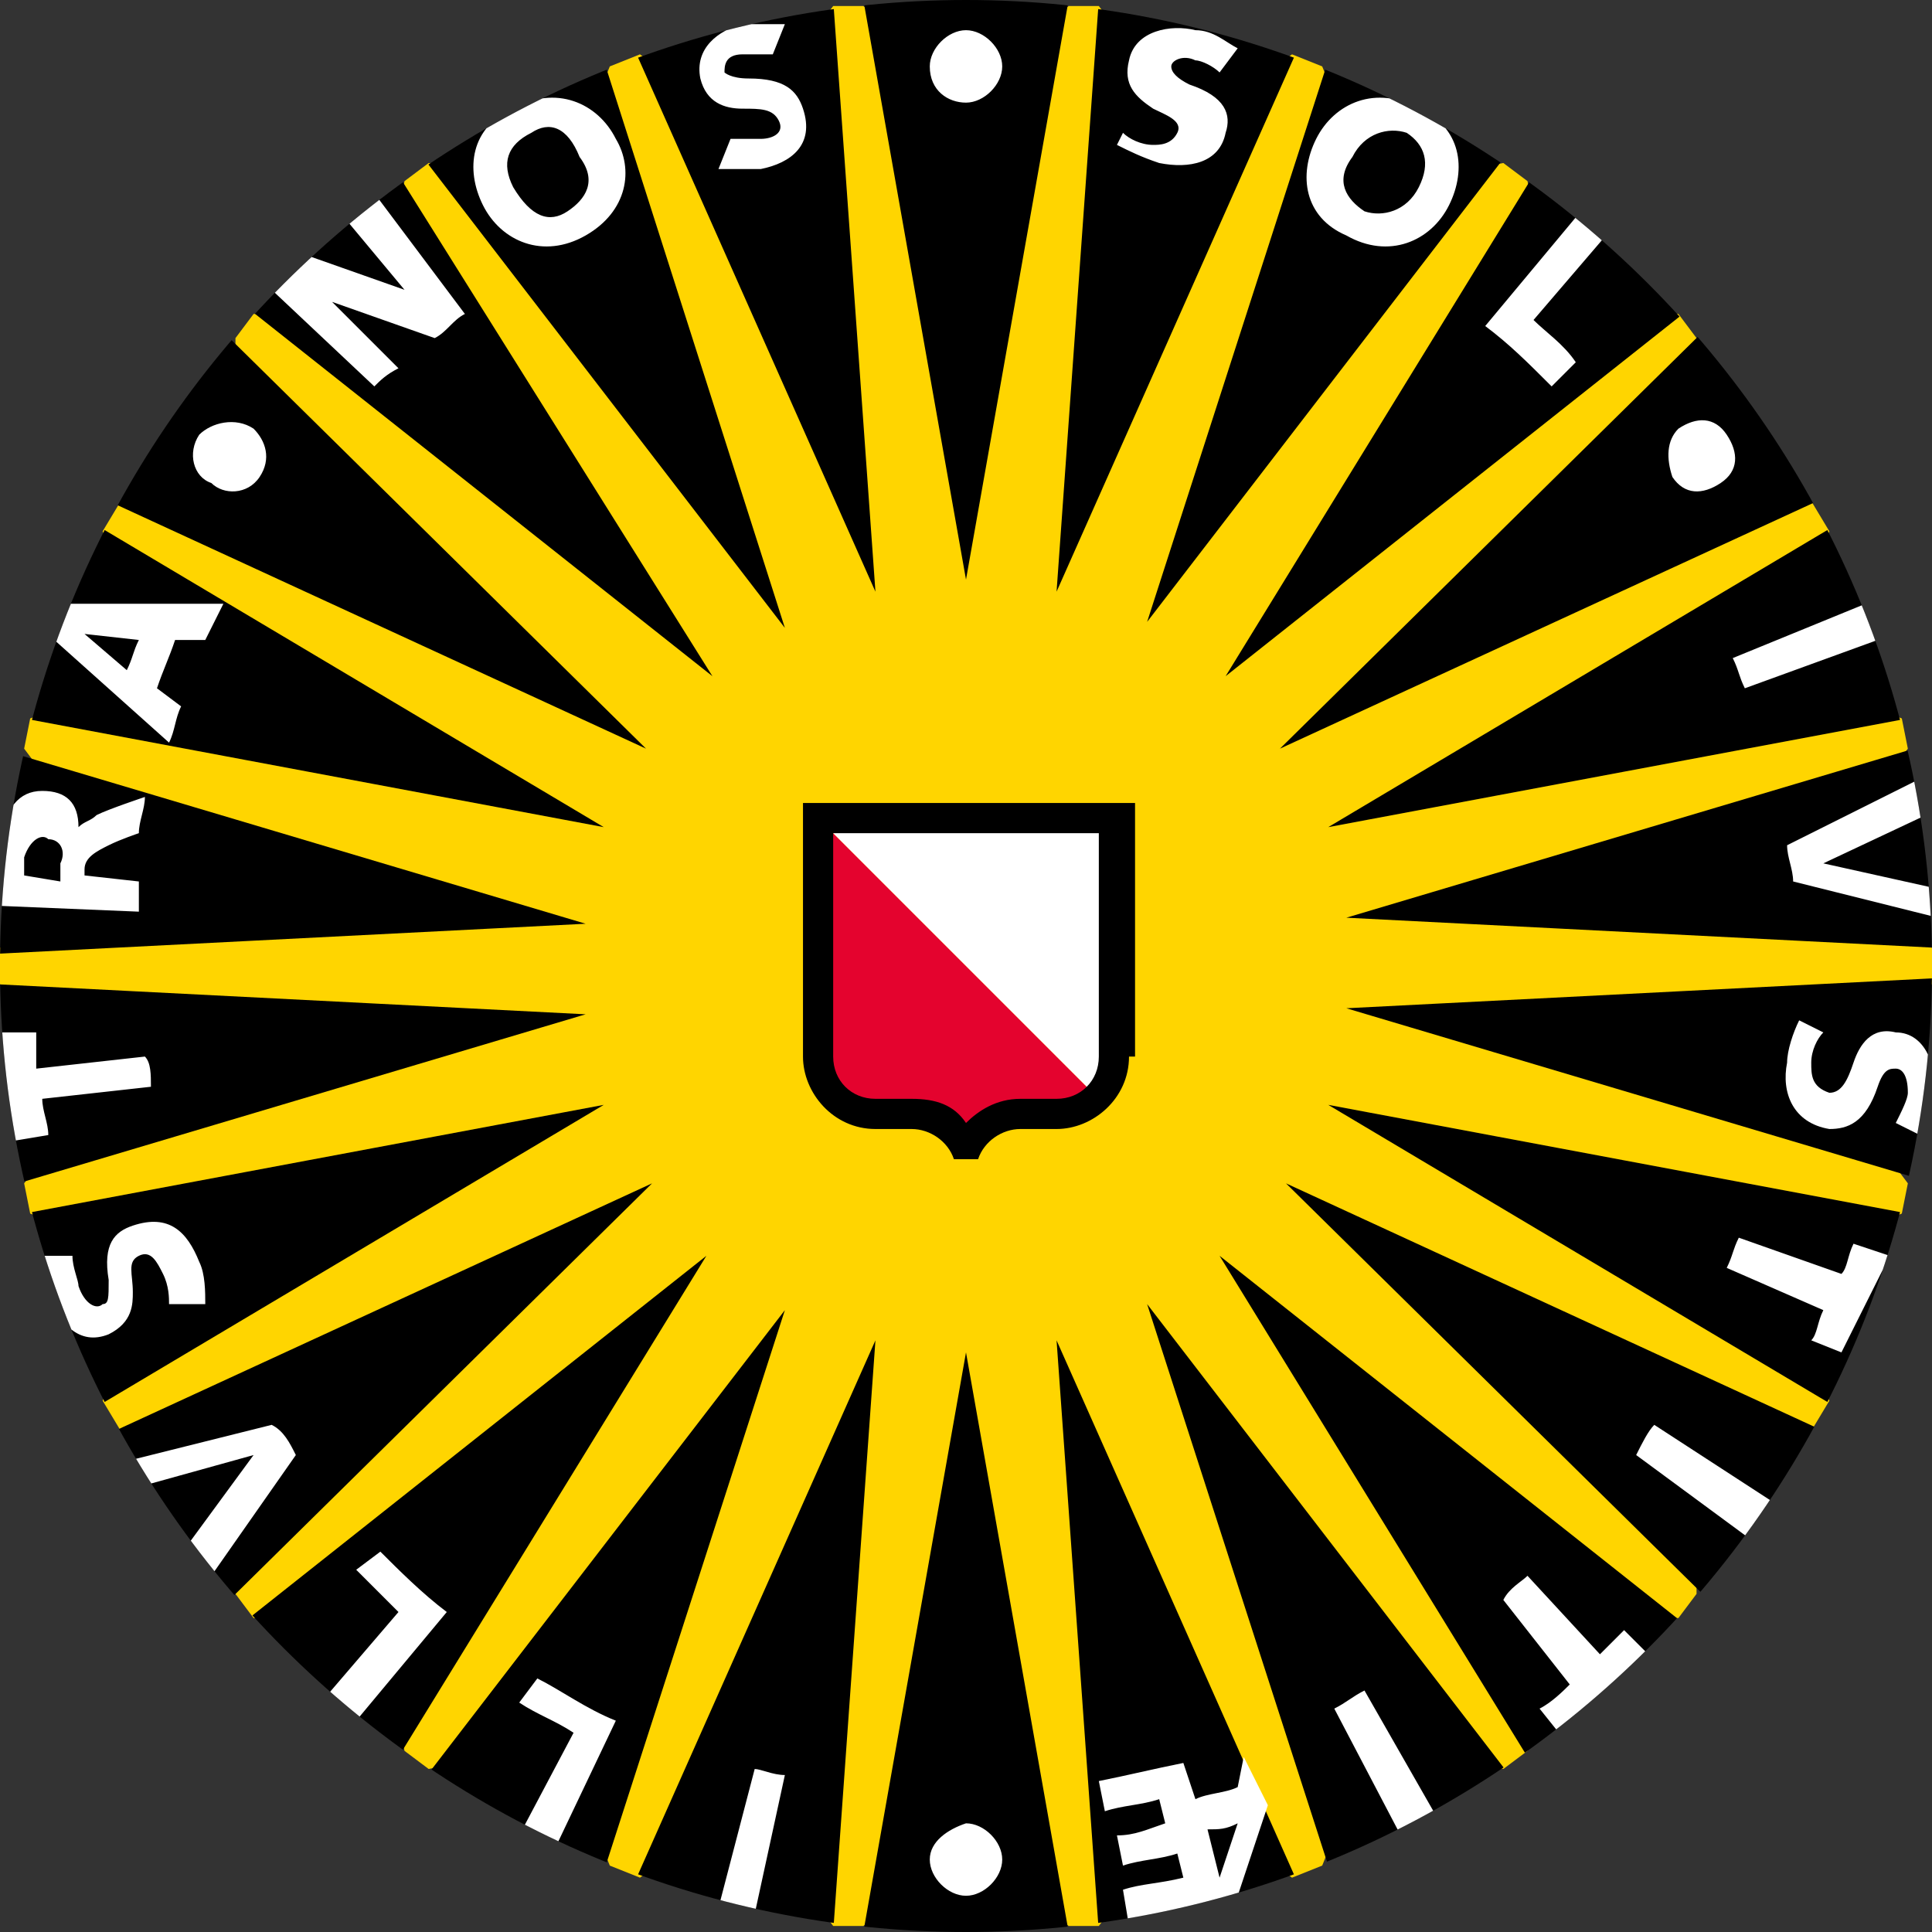
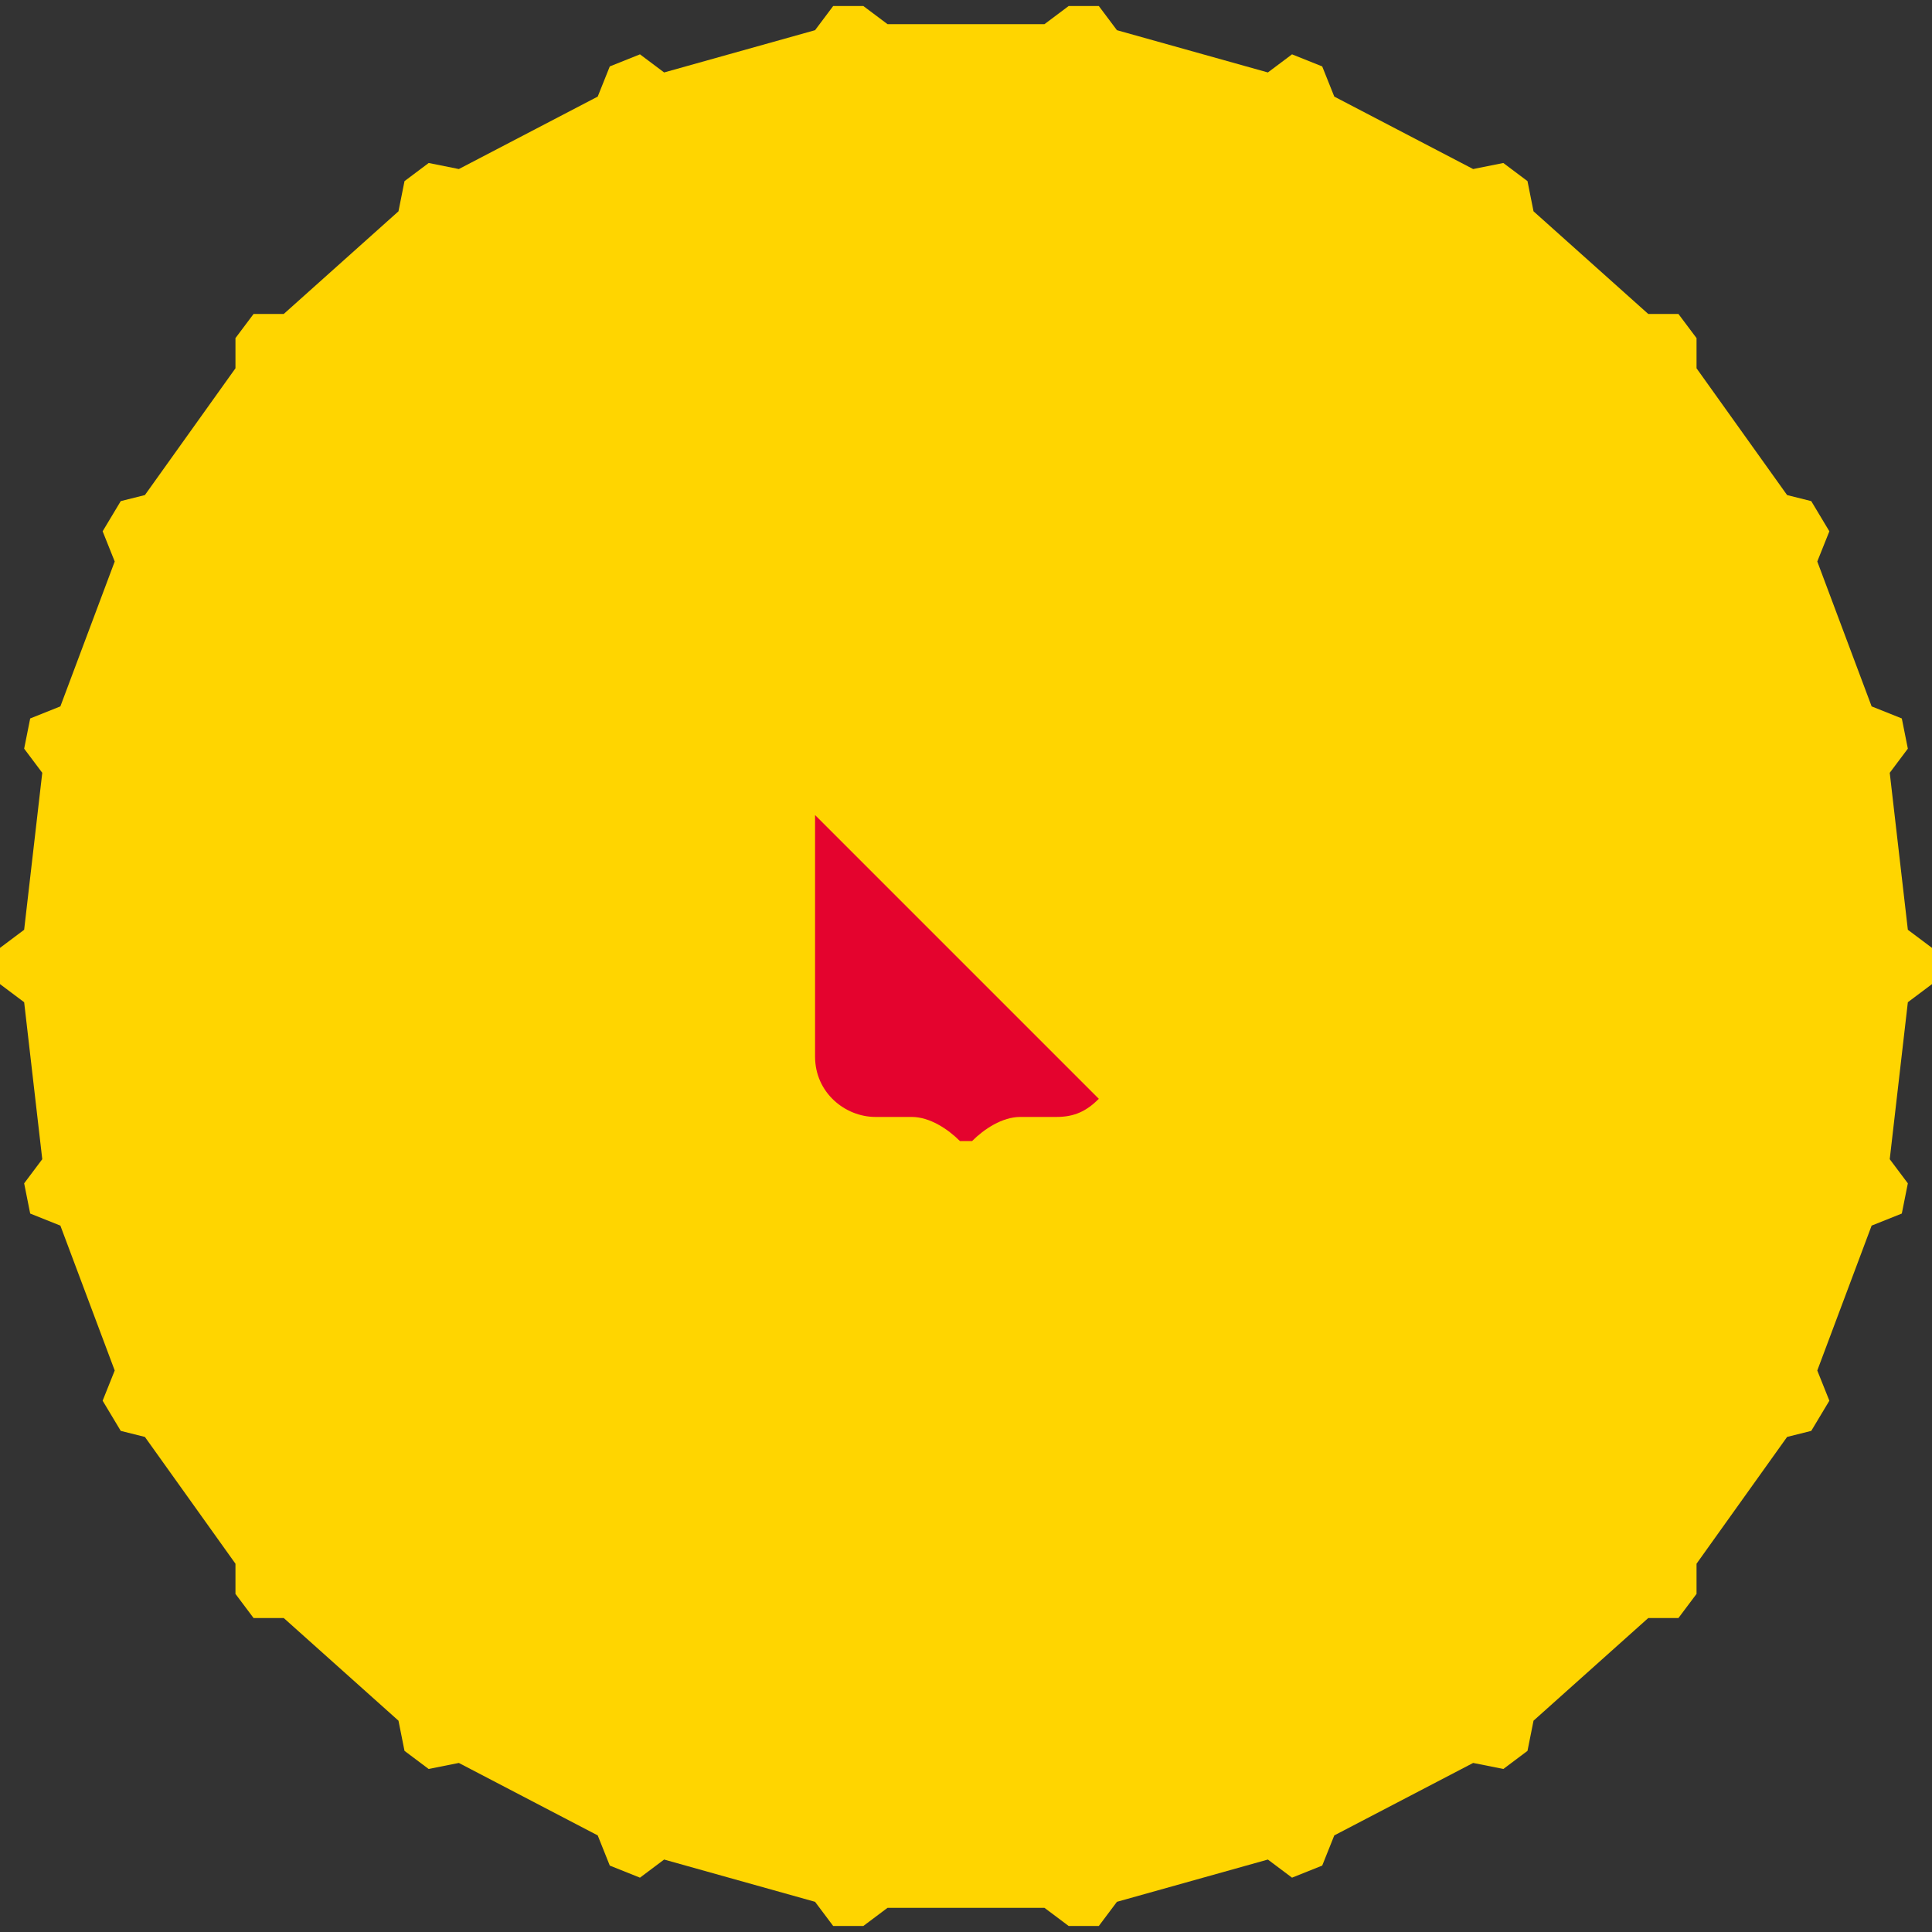
<svg xmlns="http://www.w3.org/2000/svg" xmlns:xlink="http://www.w3.org/1999/xlink" version="1.0" id="UU_logo" x="0px" y="0px" viewBox="0 0 32 32" enable-background="new 0 0 32 32" xml:space="preserve">
  <rect x="0" y="0" width="32" height="32" fill="#333333" stroke="none" />
  <g>
    <polygon fill="#FFD500" points="13.5,0.5 13.8,0.1 14.3,0.1 14.7,0.4 17.3,0.4 17.7,0.1 18.2,0.1 18.5,0.5 21,1.2 21.4,0.9   21.9,1.1 22.1,1.6 24.4,2.8 24.9,2.7 25.3,3 25.4,3.5 27.3,5.2 27.8,5.2 28.1,5.6 28.1,6.1 29.6,8.2 30,8.3 30.3,8.8 30.1,9.3   31,11.7 31.5,11.9 31.6,12.4 31.3,12.8 31.6,15.4 32,15.7 32,16.3 31.6,16.6 31.3,19.2 31.6,19.6 31.5,20.1 31,20.3 30.1,22.7   30.3,23.2 30,23.7 29.6,23.8 28.1,25.9 28.1,26.4 27.8,26.8 27.3,26.8 25.4,28.5 25.3,29 24.9,29.3 24.4,29.2 22.1,30.4 21.9,30.9   21.4,31.1 21,30.8 18.5,31.5 18.2,31.9 17.7,31.9 17.3,31.6 14.7,31.6 14.3,31.9 13.8,31.9 13.5,31.5 11,30.8 10.6,31.1 10.1,30.9   9.9,30.4 7.6,29.2 7.1,29.3 6.7,29 6.6,28.5 4.7,26.8 4.2,26.8 3.9,26.4 3.9,25.9 2.4,23.8 2,23.7 1.7,23.2 1.9,22.7 1,20.3   0.5,20.1 0.4,19.6 0.7,19.2 0.4,16.6 0,16.3 0,15.7 0.4,15.4 0.7,12.8 0.4,12.4 0.5,11.9 1,11.7 1.9,9.3 1.7,8.8 2,8.3 2.4,8.2   3.9,6.1 3.9,5.6 4.2,5.2 4.7,5.2 6.6,3.5 6.7,3 7.1,2.7 7.6,2.8 9.9,1.6 10.1,1.1 10.6,0.9 11,1.2  " />
    <g>
      <defs>
-         <path id="SVGID_1_" d="M16,32c8.8,0,16-7.2,16-16c0-8.8-7.2-16-16-16C7.2,0,0,7.2,0,16C0,24.8,7.2,32,16,32z" />
-       </defs>
+         </defs>
      <clipPath id="SVGID_2_">
        <use xlink:href="#SVGID_1_" overflow="visible" />
      </clipPath>
      <path clip-path="url(#SVGID_2_)" d="M17.7,0L16,9.6L14.3,0 M18.2,0l-0.7,9.8l4-9 M22,1l-3,9.3l6-7.8 M25.4,2.9l-5.1,8.3l7.7-6.1     M28.2,5.5l-7,6.9l8.9-4.1 M30.4,8.7l-8.4,5l9.6-1.8 M31.7,12.4l-9.4,2.8l9.8,0.5 M32.1,16.2l-9.8,0.5l9.4,2.8 M31.6,20.1L22,18.3    l8.4,5 M30.2,23.7l-8.9-4.1l7,6.9 M27.9,26.9l-7.7-6.1l5.1,8.3 M25,29.4l-6-7.8l3,9.3 M17.7,32L16,22.4L14.3,32 M13.8,32l0.7-9.8    l-4,9 M10,31l3-9.3l-6,7.8 M6.6,29.1l5.1-8.3l-7.7,6.1 M3.8,26.5l7-6.9l-8.9,4.1 M1.6,23.3l8.4-5l-9.6,1.8 M0.3,19.6l9.4-2.8    l-9.8-0.5 M-0.1,15.8l9.8-0.5l-9.4-2.8 M0.4,11.9l9.6,1.8l-8.4-5 M1.8,8.3l8.9,4.1l-7-6.9 M4.1,5.1l7.7,6.1L6.6,2.9 M7,2.6l6,7.8    L10,1 M10.5,0.8l4,9L13.8,0 M21.5,31.2l-4-9l0.7,9.8" />
-       <path clip-path="url(#SVGID_2_)" fill="#FFFFFF" d="M26.6,3.9l-1.2,1.4c0.2,0.2,0.5,0.4,0.7,0.7l-0.4,0.4c-0.4-0.4-0.7-0.7-1.1-1    l1.5-1.8 M30.9,10l-2.2,0.9c0.1,0.2,0.1,0.3,0.2,0.5l2.2-0.8 M32,14.7l-1.8-0.4l0,0l1.7-0.8l-0.1-0.6l-2.2,1.1    c0,0.2,0.1,0.4,0.1,0.6l2.4,0.6 M31.3,20.8l-0.6-0.2c-0.1,0.2-0.1,0.4-0.2,0.5l-1.7-0.6c-0.1,0.2-0.1,0.3-0.2,0.5l1.6,0.7    c-0.1,0.2-0.1,0.4-0.2,0.5l0.5,0.2 M29.4,24.9l-2-1.3c-0.1,0.1-0.2,0.3-0.3,0.5l1.9,1.4 M27.3,27.4L26.9,27    c-0.1,0.1-0.3,0.3-0.4,0.4l-1.2-1.3c-0.1,0.1-0.3,0.2-0.4,0.4l1.1,1.4c-0.1,0.1-0.3,0.3-0.5,0.4l0.4,0.5 M23.8,30.1L22.6,28    c-0.2,0.1-0.3,0.2-0.5,0.3l1.1,2.1 M18.7,31.9l-0.1-0.6c0.3-0.1,0.6-0.1,1-0.2l-0.1-0.4c-0.3,0.1-0.6,0.1-0.9,0.2l-0.1-0.5    c0.3,0,0.5-0.1,0.8-0.2l-0.1-0.4c-0.3,0.1-0.6,0.1-0.9,0.2l-0.1-0.5c0.5-0.1,0.9-0.2,1.4-0.3l0.2,0.6c0.2-0.1,0.5-0.1,0.7-0.2    l0.1-0.5l0.4,0.8l-0.5,1.5 M20.2,31.1l0.3-0.9c-0.2,0.1-0.3,0.1-0.5,0.1L20.2,31.1L20.2,31.1z M12.5,31.7l0.5-2.3    c-0.2,0-0.4-0.1-0.5-0.1l-0.6,2.3 M9.2,30.6l1-2.1c-0.5-0.2-0.9-0.5-1.3-0.7l-0.3,0.4c0.3,0.2,0.6,0.3,0.9,0.5l-0.9,1.7 M5.9,28.5    l1.5-1.8c-0.4-0.3-0.8-0.7-1.1-1L5.9,26c0.2,0.2,0.5,0.5,0.7,0.7l-1.2,1.4 M2.4,24.6l1.8-0.5l0,0l-1.1,1.5l0.4,0.5l1.4-2    c-0.1-0.2-0.2-0.4-0.4-0.5l-2.4,0.6 M0.2,18.9l0.6-0.1c0-0.2-0.1-0.4-0.1-0.6l1.8-0.2c0-0.2,0-0.4-0.1-0.5l-1.8,0.2    c0-0.2,0-0.4,0-0.6l-0.6,0 M-0.1,15l2.4,0.1c0-0.2,0-0.4,0-0.5l-0.9-0.1c0,0,0-0.1,0-0.1c0-0.2,0.2-0.3,0.4-0.4    c0.2-0.1,0.5-0.2,0.5-0.2c0-0.2,0.1-0.4,0.1-0.6c0,0-0.6,0.2-0.8,0.3c-0.1,0.1-0.2,0.1-0.3,0.2l0,0c0-0.4-0.2-0.6-0.6-0.6    c-0.4,0-0.6,0.3-0.7,0.8l-0.1,0 M0.8,13.9c0.2,0,0.3,0.2,0.2,0.4c0,0.1,0,0.2,0,0.3l-0.6-0.1c0-0.1,0-0.2,0-0.3    C0.5,13.9,0.7,13.8,0.8,13.9z M0.9,10.6l1.9,1.7c0.1-0.2,0.1-0.4,0.2-0.6l-0.4-0.3c0.1-0.3,0.2-0.5,0.3-0.8l0.5,0    c0.1-0.2,0.2-0.4,0.3-0.6L1.1,10 M1.4,10.5l0.9,0.1c-0.1,0.2-0.1,0.3-0.2,0.5L1.4,10.5L1.4,10.5z M4.5,4.8l1.7,1.6    c0.1-0.1,0.2-0.2,0.4-0.3L5.5,5l1.7,0.6c0.2-0.1,0.3-0.3,0.5-0.4L6.2,3.2L5.7,3.6l1,1.2L5,4.2 M18.5,2.4c0.2,0.1,0.4,0.2,0.7,0.3    c0.5,0.1,1,0,1.1-0.5c0.1-0.3,0-0.6-0.6-0.8c-0.2-0.1-0.3-0.2-0.3-0.3c0-0.1,0.2-0.2,0.4-0.1c0.1,0,0.3,0.1,0.4,0.2l0.3-0.4    c-0.2-0.1-0.4-0.3-0.7-0.3c-0.4-0.1-1,0-1.1,0.5c-0.1,0.4,0.1,0.6,0.4,0.8c0.2,0.1,0.5,0.2,0.4,0.4c-0.1,0.2-0.3,0.2-0.4,0.2    c-0.2,0-0.4-0.1-0.5-0.2L18.5,2.4z M21.8,2.3c-0.3,0.6-0.2,1.3,0.5,1.6C23,4.3,23.7,4,24,3.4c0.3-0.6,0.2-1.3-0.5-1.6    C22.8,1.4,22.1,1.7,21.8,2.3z M22.4,2.6c0.2-0.4,0.6-0.5,0.9-0.4c0.3,0.2,0.4,0.5,0.2,0.9c-0.2,0.4-0.6,0.5-0.9,0.4    C22.3,3.3,22.1,3,22.4,2.6z M29.8,16.9c-0.1,0.2-0.2,0.5-0.2,0.7c-0.1,0.5,0.1,1,0.7,1.1c0.3,0,0.6-0.1,0.8-0.7    c0.1-0.3,0.2-0.3,0.3-0.3c0.1,0,0.2,0.1,0.2,0.4c0,0.1-0.1,0.3-0.2,0.5l0.4,0.2c0.1-0.2,0.2-0.5,0.2-0.7c0.1-0.4-0.1-1-0.6-1    c-0.4-0.1-0.6,0.2-0.7,0.5c-0.1,0.3-0.2,0.5-0.4,0.5C30,18,30,17.8,30,17.6c0-0.2,0.1-0.4,0.2-0.5L29.8,16.9z M3.4,21.6    c0-0.2,0-0.5-0.1-0.7c-0.2-0.5-0.5-0.8-1.1-0.6c-0.3,0.1-0.5,0.3-0.4,0.9c0,0.3,0,0.4-0.1,0.4c-0.1,0.1-0.3,0-0.4-0.3    c0-0.1-0.1-0.3-0.1-0.5l-0.5,0c0,0.3,0,0.5,0.1,0.7c0.2,0.4,0.5,0.8,1,0.6c0.4-0.2,0.4-0.5,0.4-0.7c0-0.3-0.1-0.5,0.1-0.6    c0.2-0.1,0.3,0.1,0.4,0.3c0.1,0.2,0.1,0.4,0.1,0.5L3.4,21.6z M8,3.4C8.3,4,9,4.3,9.7,3.9c0.7-0.4,0.8-1.1,0.5-1.6    c-0.3-0.6-1-0.9-1.7-0.5C7.8,2.1,7.7,2.8,8,3.4z M8.5,3.1C8.3,2.7,8.4,2.4,8.8,2.2C9.1,2,9.4,2.1,9.6,2.6C9.9,3,9.7,3.3,9.4,3.5    C9.1,3.7,8.8,3.6,8.5,3.1z M11.9,2.8c0.2,0,0.5,0,0.7,0c0.5-0.1,0.9-0.4,0.7-1c-0.1-0.3-0.3-0.5-0.9-0.5c-0.3,0-0.4-0.1-0.4-0.1    c0-0.1,0-0.3,0.3-0.3c0.1,0,0.3,0,0.5,0L13,0.4c-0.3,0-0.5,0-0.7,0c-0.4,0.1-0.8,0.4-0.7,0.9c0.1,0.4,0.4,0.5,0.7,0.5    c0.3,0,0.5,0,0.6,0.2c0.1,0.2-0.1,0.3-0.3,0.3c-0.2,0-0.4,0-0.5,0L11.9,2.8z M16,1.7c0.3,0,0.6-0.3,0.6-0.6c0-0.3-0.3-0.6-0.6-0.6    c-0.3,0-0.6,0.3-0.6,0.6C15.4,1.5,15.7,1.7,16,1.7z M27.7,7.9c0.2,0.3,0.5,0.3,0.8,0.1c0.3-0.2,0.3-0.5,0.1-0.8    c-0.2-0.3-0.5-0.3-0.8-0.1C27.6,7.3,27.6,7.6,27.7,7.9z M15.4,30.8c0,0.3,0.3,0.6,0.6,0.6c0.3,0,0.6-0.3,0.6-0.6    c0-0.3-0.3-0.6-0.6-0.6C15.7,30.3,15.4,30.5,15.4,30.8z M4.3,7.9c0.2-0.3,0.1-0.6-0.1-0.8C3.9,6.9,3.5,7,3.3,7.2    C3.1,7.5,3.2,7.9,3.5,8C3.7,8.2,4.1,8.2,4.3,7.9z" />
    </g>
    <g>
      <path fill="#E4032E" d="M18.2,18.2c-0.2,0.2-0.4,0.3-0.7,0.3h-0.6c-0.3,0-0.6,0.2-0.8,0.4h-0.2c-0.2-0.2-0.5-0.4-0.8-0.4h-0.6    c-0.5,0-1-0.4-1-1v-4" />
-       <path fill="#FFFFFF" d="M13.5,13.5h5v4c0,0.3-0.1,0.5-0.3,0.7" />
-       <path d="M18.7,17.5c0,0.7-0.6,1.2-1.2,1.2h-0.6c-0.3,0-0.6,0.2-0.7,0.5h-0.4c-0.1-0.3-0.4-0.5-0.7-0.5h-0.6    c-0.7,0-1.2-0.6-1.2-1.2v-4.2h5.5V17.5z M18.2,13.8h-4.4v3.7c0,0.4,0.3,0.7,0.7,0.7h0.6c0.4,0,0.7,0.1,0.9,0.4h0    c0.2-0.2,0.5-0.4,0.9-0.4h0.6c0.4,0,0.7-0.3,0.7-0.7V13.8z" />
    </g>
  </g>
  <g>
</g>
  <g>
</g>
  <g>
</g>
  <g>
</g>
  <g>
</g>
  <g>
</g>
</svg>